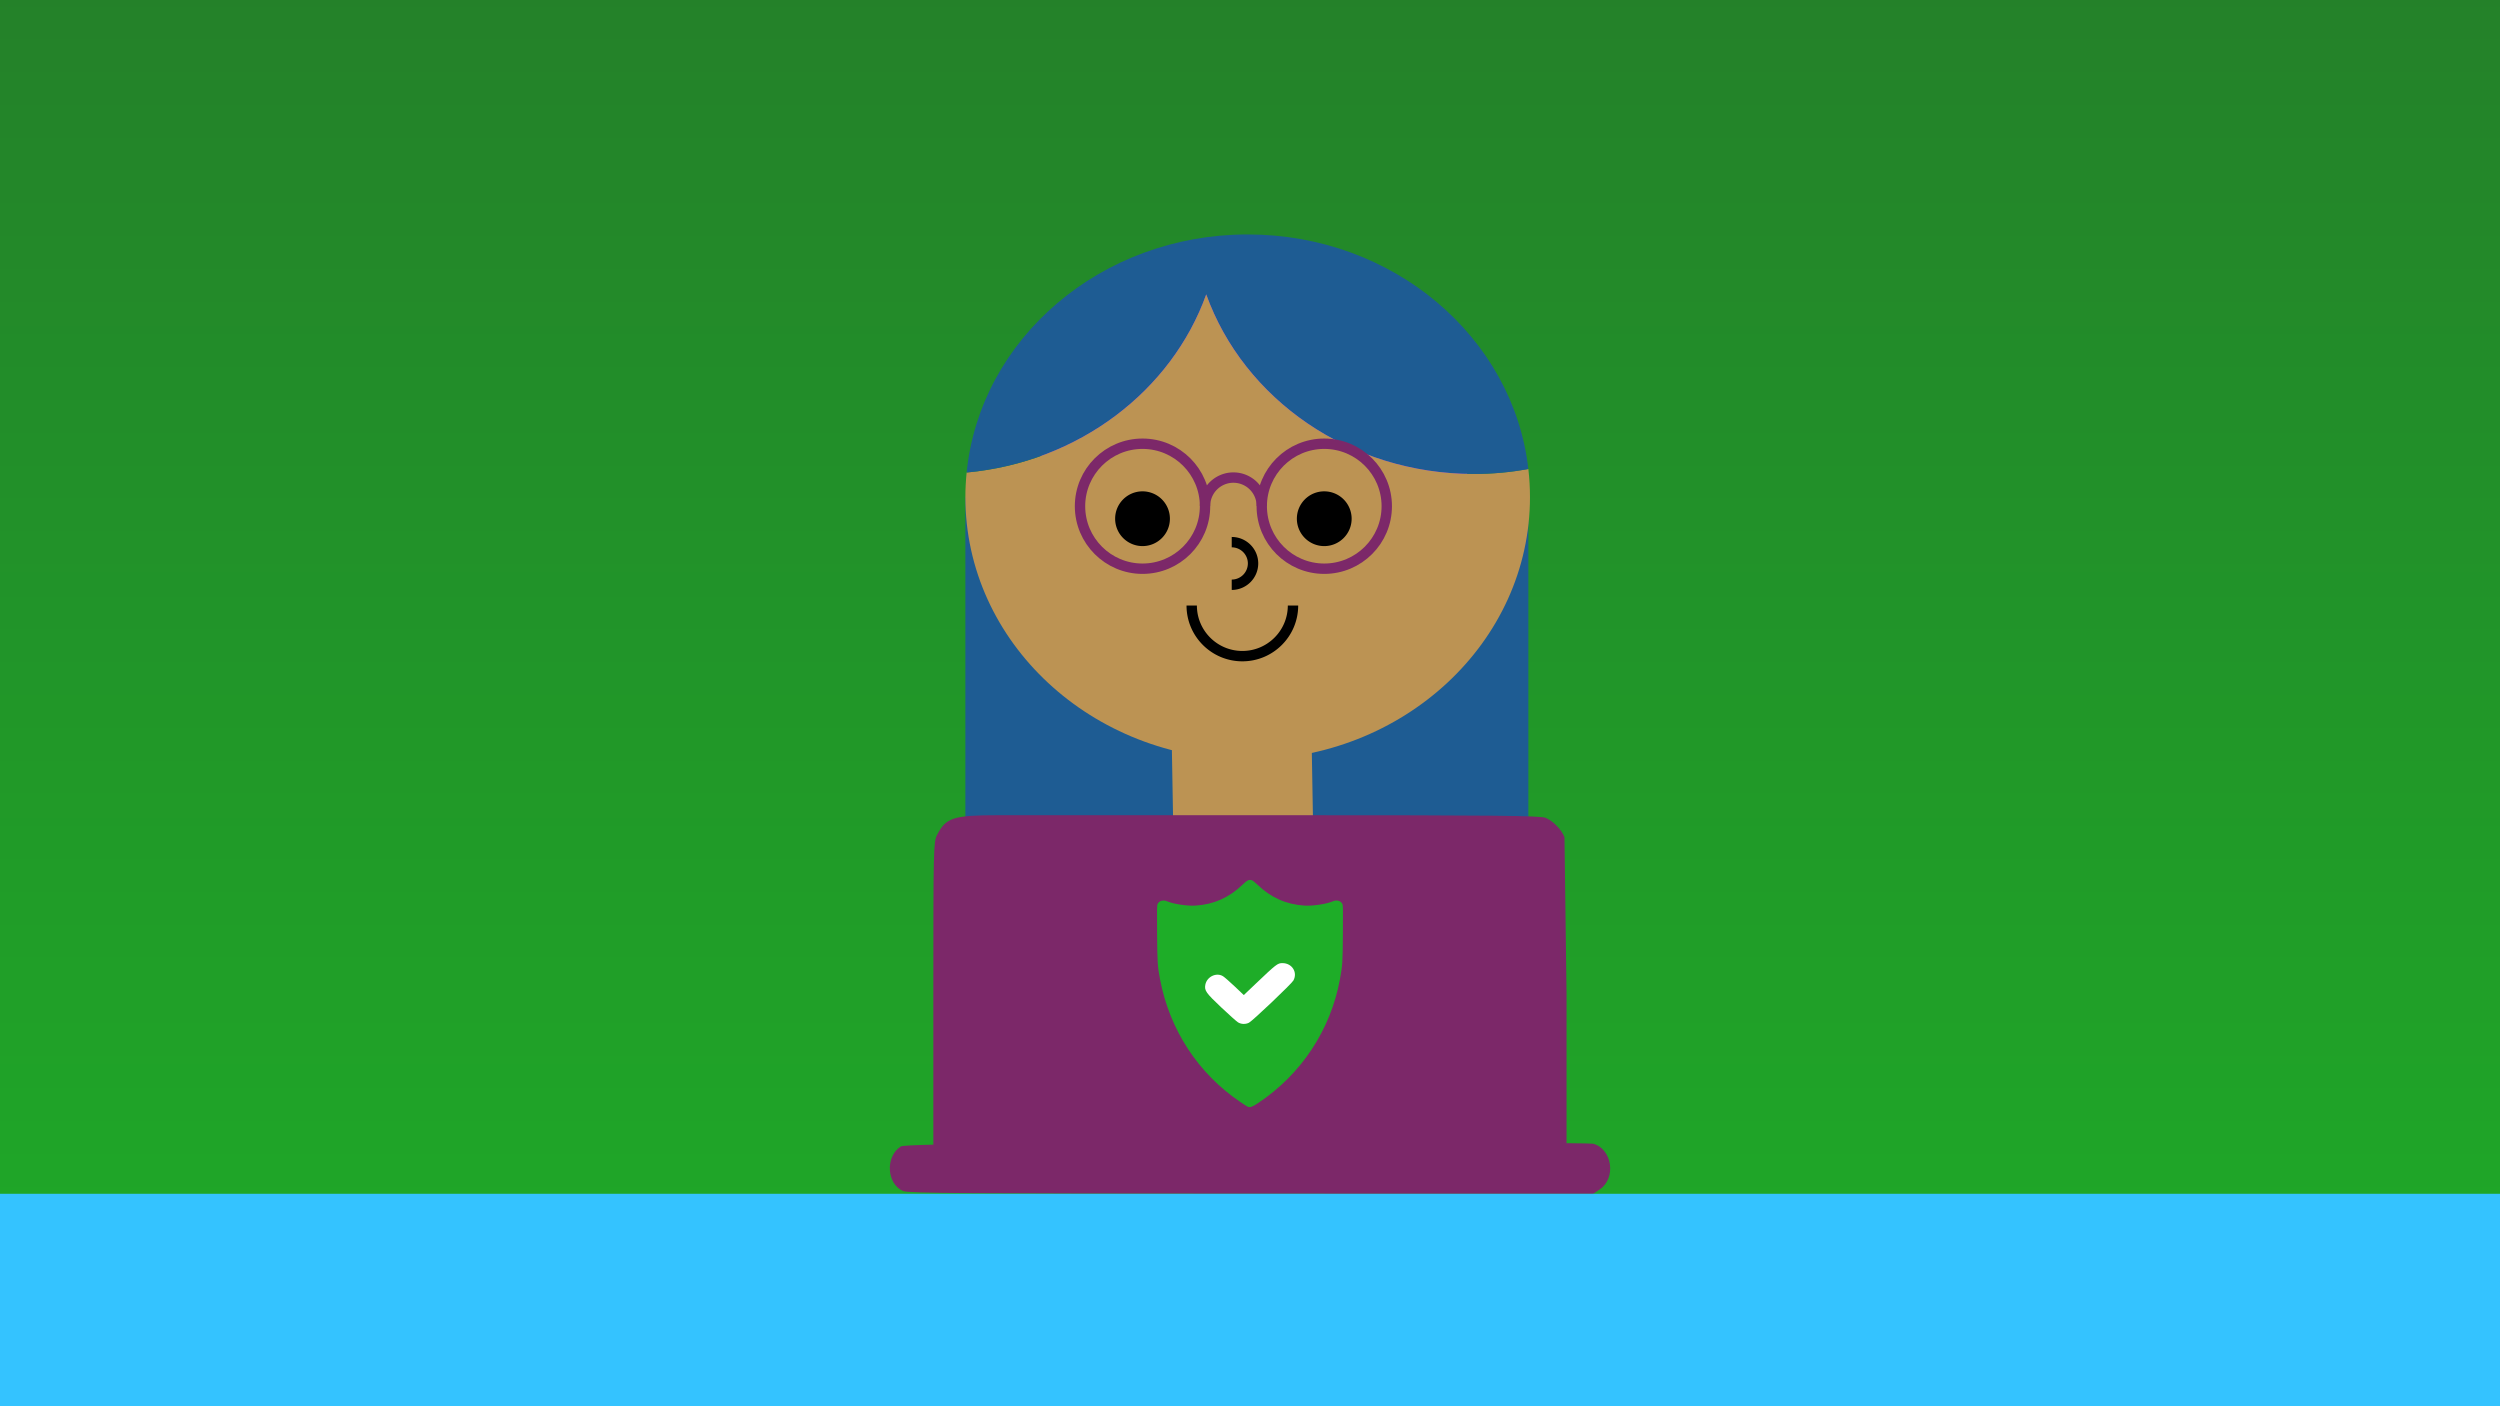
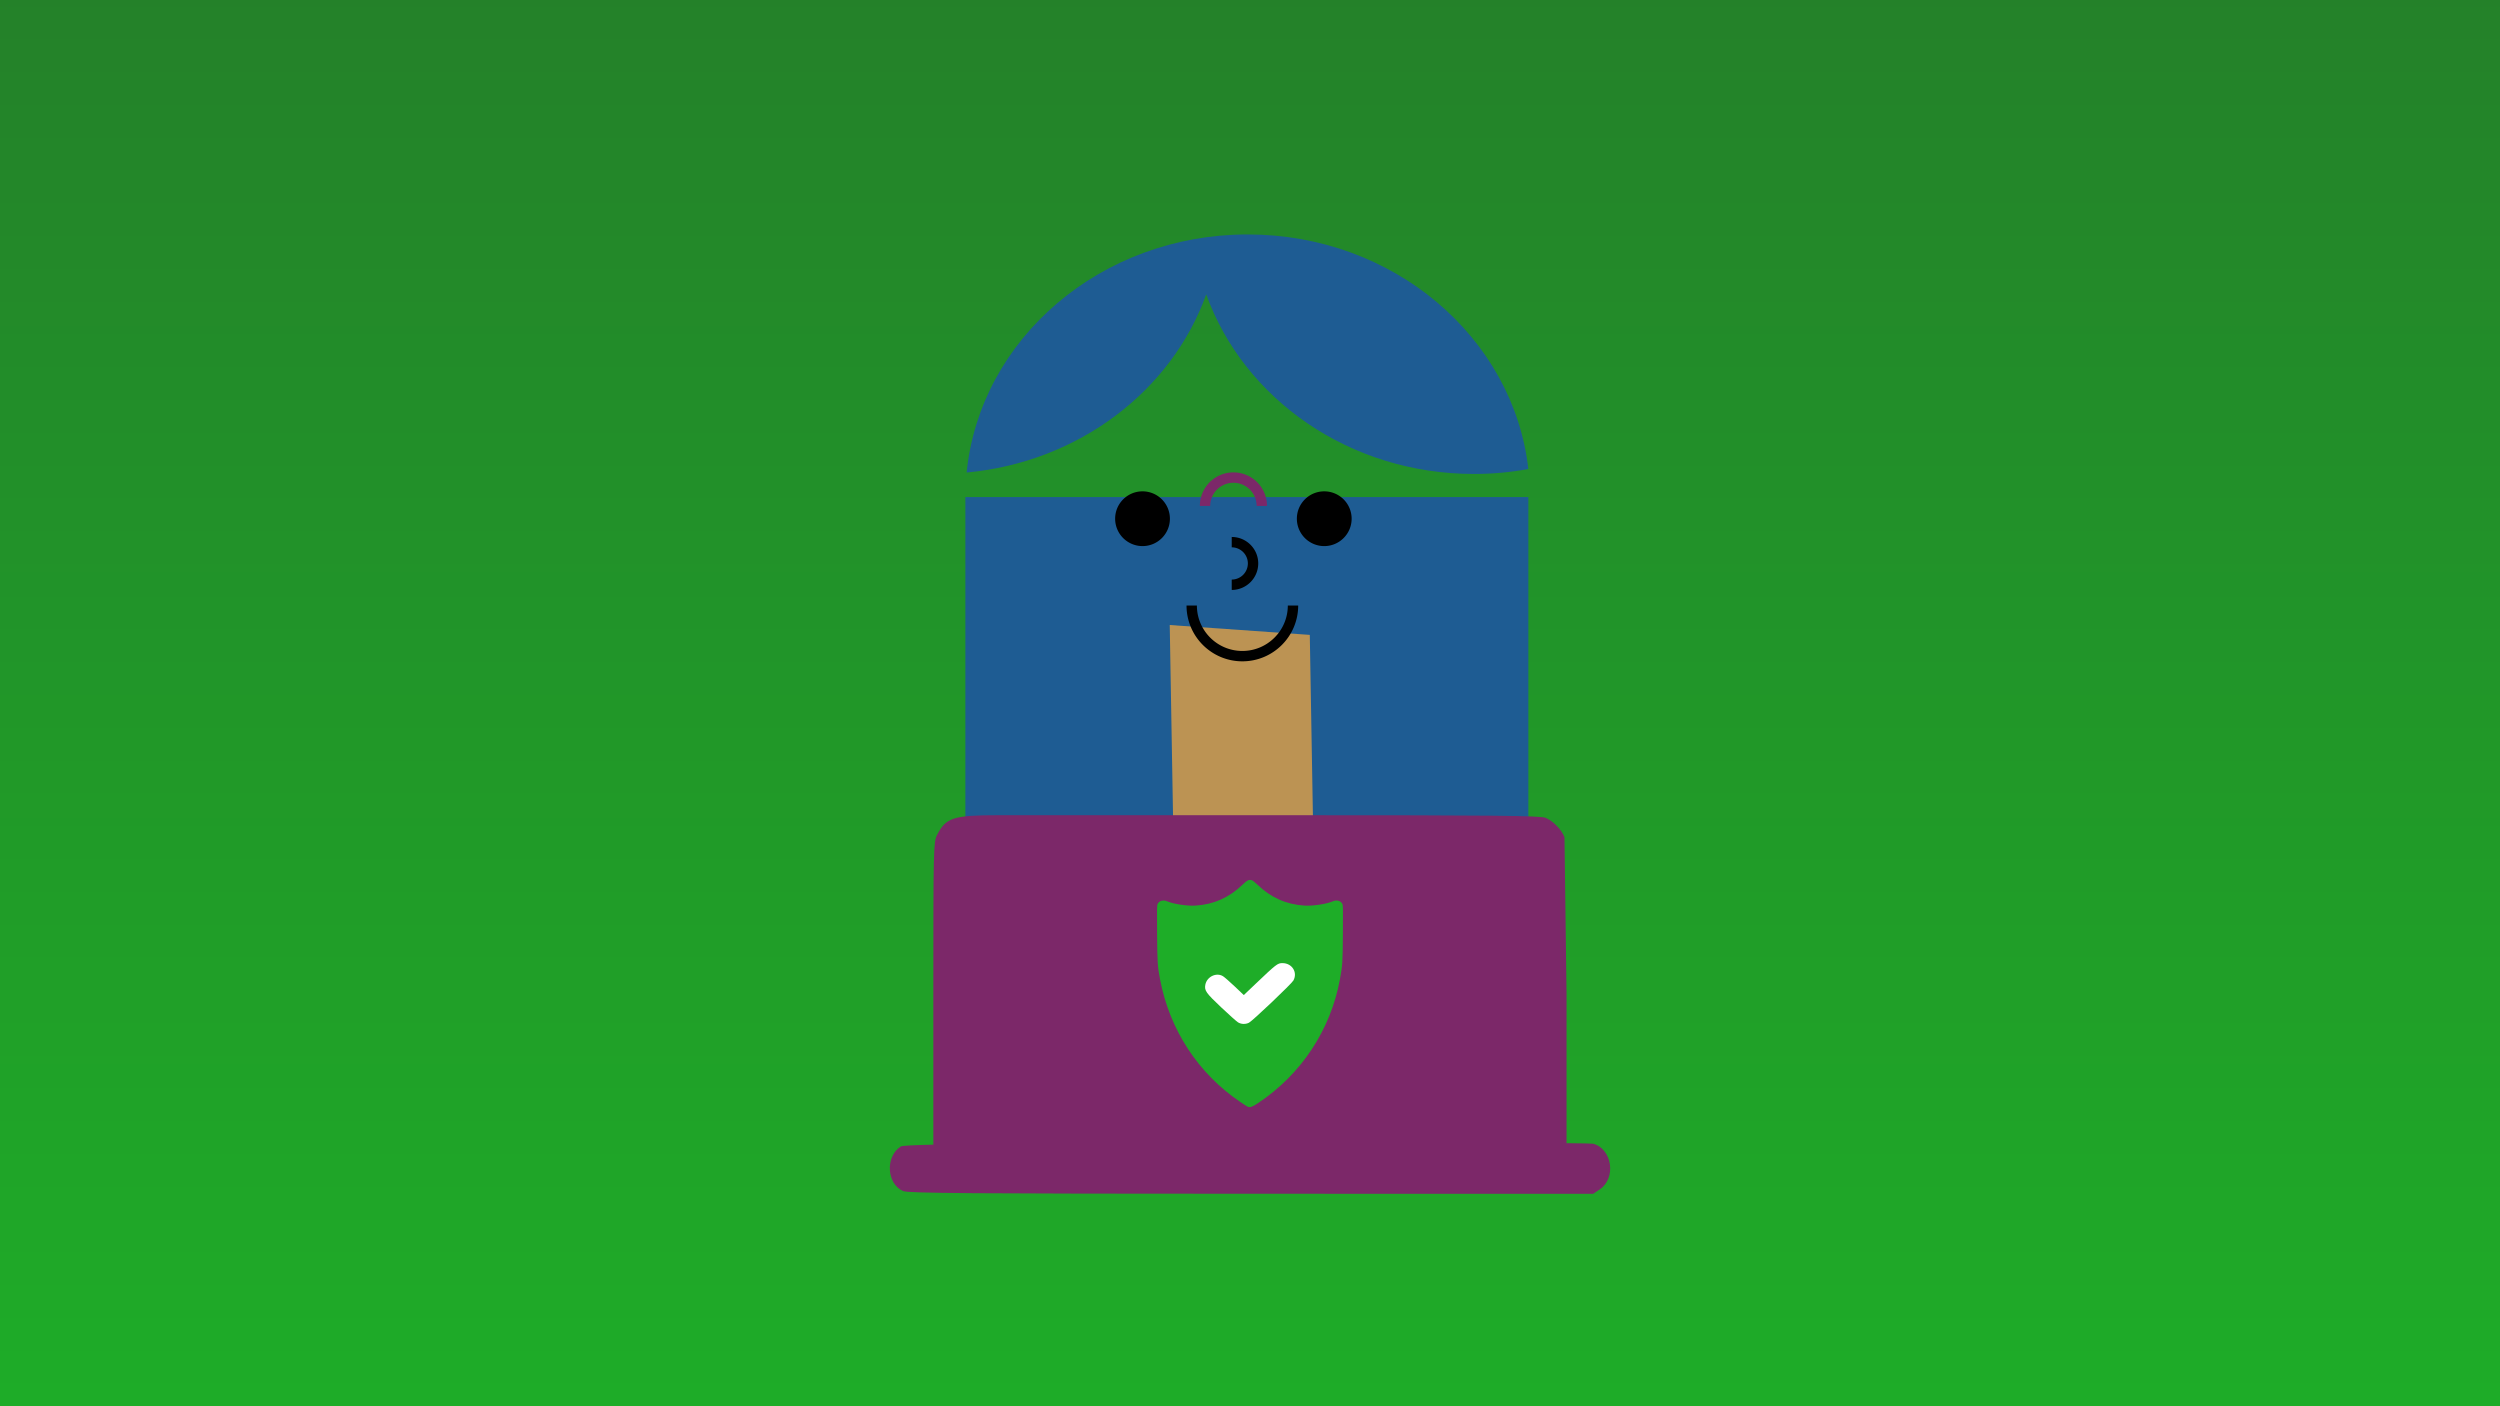
<svg xmlns="http://www.w3.org/2000/svg" width="1280" height="720">
  <rect width="100%" height="100%" fill="#333333" stroke="none" />
  <style>.B{clip-path:none}.C{stroke-width:5.312}.D{stroke-miterlimit:10}</style>
  <defs>
    <linearGradient id="A" x1="638.349" y1="733.525" x2="638.349" y2="-21.817" gradientUnits="userSpaceOnUse" spreadMethod="pad">
      <stop offset="0" stop-color="#1ead28" />
      <stop offset="1" stop-color="#248029" />
    </linearGradient>
  </defs>
  <path d="M0 0h1280v720H0z" fill="url(#A)" />
  <path d="M494.272 254.501h288.245V517.36H494.272z" fill="#1e5c93" class="B" />
-   <path d="M750.38 217.005c8.964 59.647-32.143 115.224-91.765 124.187-59.659 8.951-115.252-32.129-124.204-91.738-8.964-59.647 32.125-115.224 91.748-124.191 59.66-8.951 115.251 32.129 124.221 91.742" fill="#f6c" class="B" />
-   <path d="M617.589 150.711c-17.666 49.344-65.225 85.91-122.667 91.226-.415 4.147-.65 8.349-.65 12.564 0 74.276 64.711 134.49 144.538 134.49 79.81 0 144.539-60.214 144.539-134.49 0-4.851-.298-9.633-.832-14.364-9.001 1.634-18.32 2.534-27.822 2.534-63.844 0-117.966-38.533-137.106-91.96" fill="#bc9353" class="B" />
  <path d="M638.81 120.032c-75.276 0-137.087 53.525-143.888 121.905 57.442-5.316 105.001-41.882 122.667-91.226 19.14 53.427 73.262 91.96 137.106 91.96 9.502 0 18.821-.866 27.822-2.534-7.72-67.51-69.11-120.104-143.707-120.104" fill="#1e5c93" class="B" />
  <path d="M642.061 465.4l-14.666-1.02c-15.739-1.131-27.658-14.778-26.524-30.563l-1.963-113.803 71.707 5.047 1.964 113.808c-1.113 15.747-14.782 27.645-30.555 26.532" fill="#bc9353" class="B" />
  <path d="M598.99 265.585c0 7.73-6.271 14.015-14.02 14.015a14.03 14.03 0 0 1-14.017-14.015c0-7.752 6.281-14.015 14.017-14.015a14.01 14.01 0 0 1 14.02 14.015m93.049 0c0 7.73-6.288 14.015-14.021 14.015a14.02 14.02 0 0 1-14.021-14.015c0-7.752 6.268-14.015 14.021-14.015a14.02 14.02 0 0 1 14.021 14.015" class="B" />
  <g fill="none" class="C D">
-     <path d="M710.023 259.185c0 17.663-14.339 31.997-32.005 31.997s-32.002-14.335-32.002-31.997 14.332-31.997 32.002-31.997 32.005 14.331 32.005 31.997m-93.048 0c0 17.663-14.335 31.997-32.005 31.997-17.653 0-32.004-14.335-32.004-31.997s14.351-31.997 32.004-31.997c17.67 0 32.005 14.331 32.005 31.997" class="B" stroke="#7c2869" />
    <path d="M610.155 310.031c0 14.296 11.621 25.913 25.937 25.913 14.305 0 25.924-11.617 25.924-25.913m-31.373-10.632a10.94 10.94 0 0 0 10.92-10.917c0-6.015-4.903-10.9-10.92-10.9" class="B" stroke="#000" />
    <path d="M646.045 259.053a14.53 14.53 0 1 0-29.07 0" stroke="#7c2869" class="B" />
  </g>
  <path d="M511.207 417.383c-23.131 0-26.897 1.216-31.458 10.154-1.801 3.528-1.883 7.116-1.883 81.798v76.725c-10.013.234-16.003.512-16.645.92-8.049 5.12-7.321 19.156 1.183 22.861 2.48 1.08 34.857 1.329 178.163 1.36l175.132.039 3.379-2.274c8.56-5.76 6.385-20.742-3.395-23.387-.397-.108-5.89-.194-13.613-.271V508.78l-1.057-80.143c-1.439-3.81-5.731-8.228-9.602-9.884-2.662-1.139-24.817-1.369-131.819-1.369z" fill="#7c2869" />
  <path d="M638.824 566.631c-.31-.131-2.021-1.226-3.806-2.433-21.514-14.556-36.13-36.862-41.043-62.633-1.32-6.93-1.418-8.457-1.538-23.727-.09-12.857-.07-14.352.29-15.049.818-1.584 2.83-2.157 4.741-1.35 3.447 1.454 10.386 2.498 14.732 2.217 9.316-.602 17.095-4.077 24-10.718 2.328-2.241 3.106-2.632 4.588-2.306.527.115 1.535.887 3.009 2.306 6.902 6.642 14.682 10.116 23.998 10.718 4.347.281 11.286-.763 14.731-2.217 1.913-.807 3.925-.234 4.743 1.35.361.697.39 2.192.29 15.049-.117 15.219-.191 16.342-1.524 23.605-4.746 25.856-19.826 48.65-41.898 63.326-2.948 1.961-4.117 2.37-5.313 1.863z" fill="#1ead28" />
  <path d="M633.873 523.446c-.746-.457-4.654-3.945-8.686-7.751-7.716-7.285-8.613-8.564-8.06-11.5.774-4.128 5.664-6.482 9.067-4.365.746.464 3.442 2.822 5.994 5.241l4.639 4.399 6.1-5.808c10.524-10.017 11.215-10.551 13.668-10.549 4.934 0 7.919 4.729 5.624 8.904-.931 1.695-20.86 20.636-22.728 21.601-1.738.899-3.983.831-5.618-.172z" fill="#fff" />
-   <path d="M0 611.222V720h1280V611.222z" fill="#34c3ff" class="B" />
</svg>